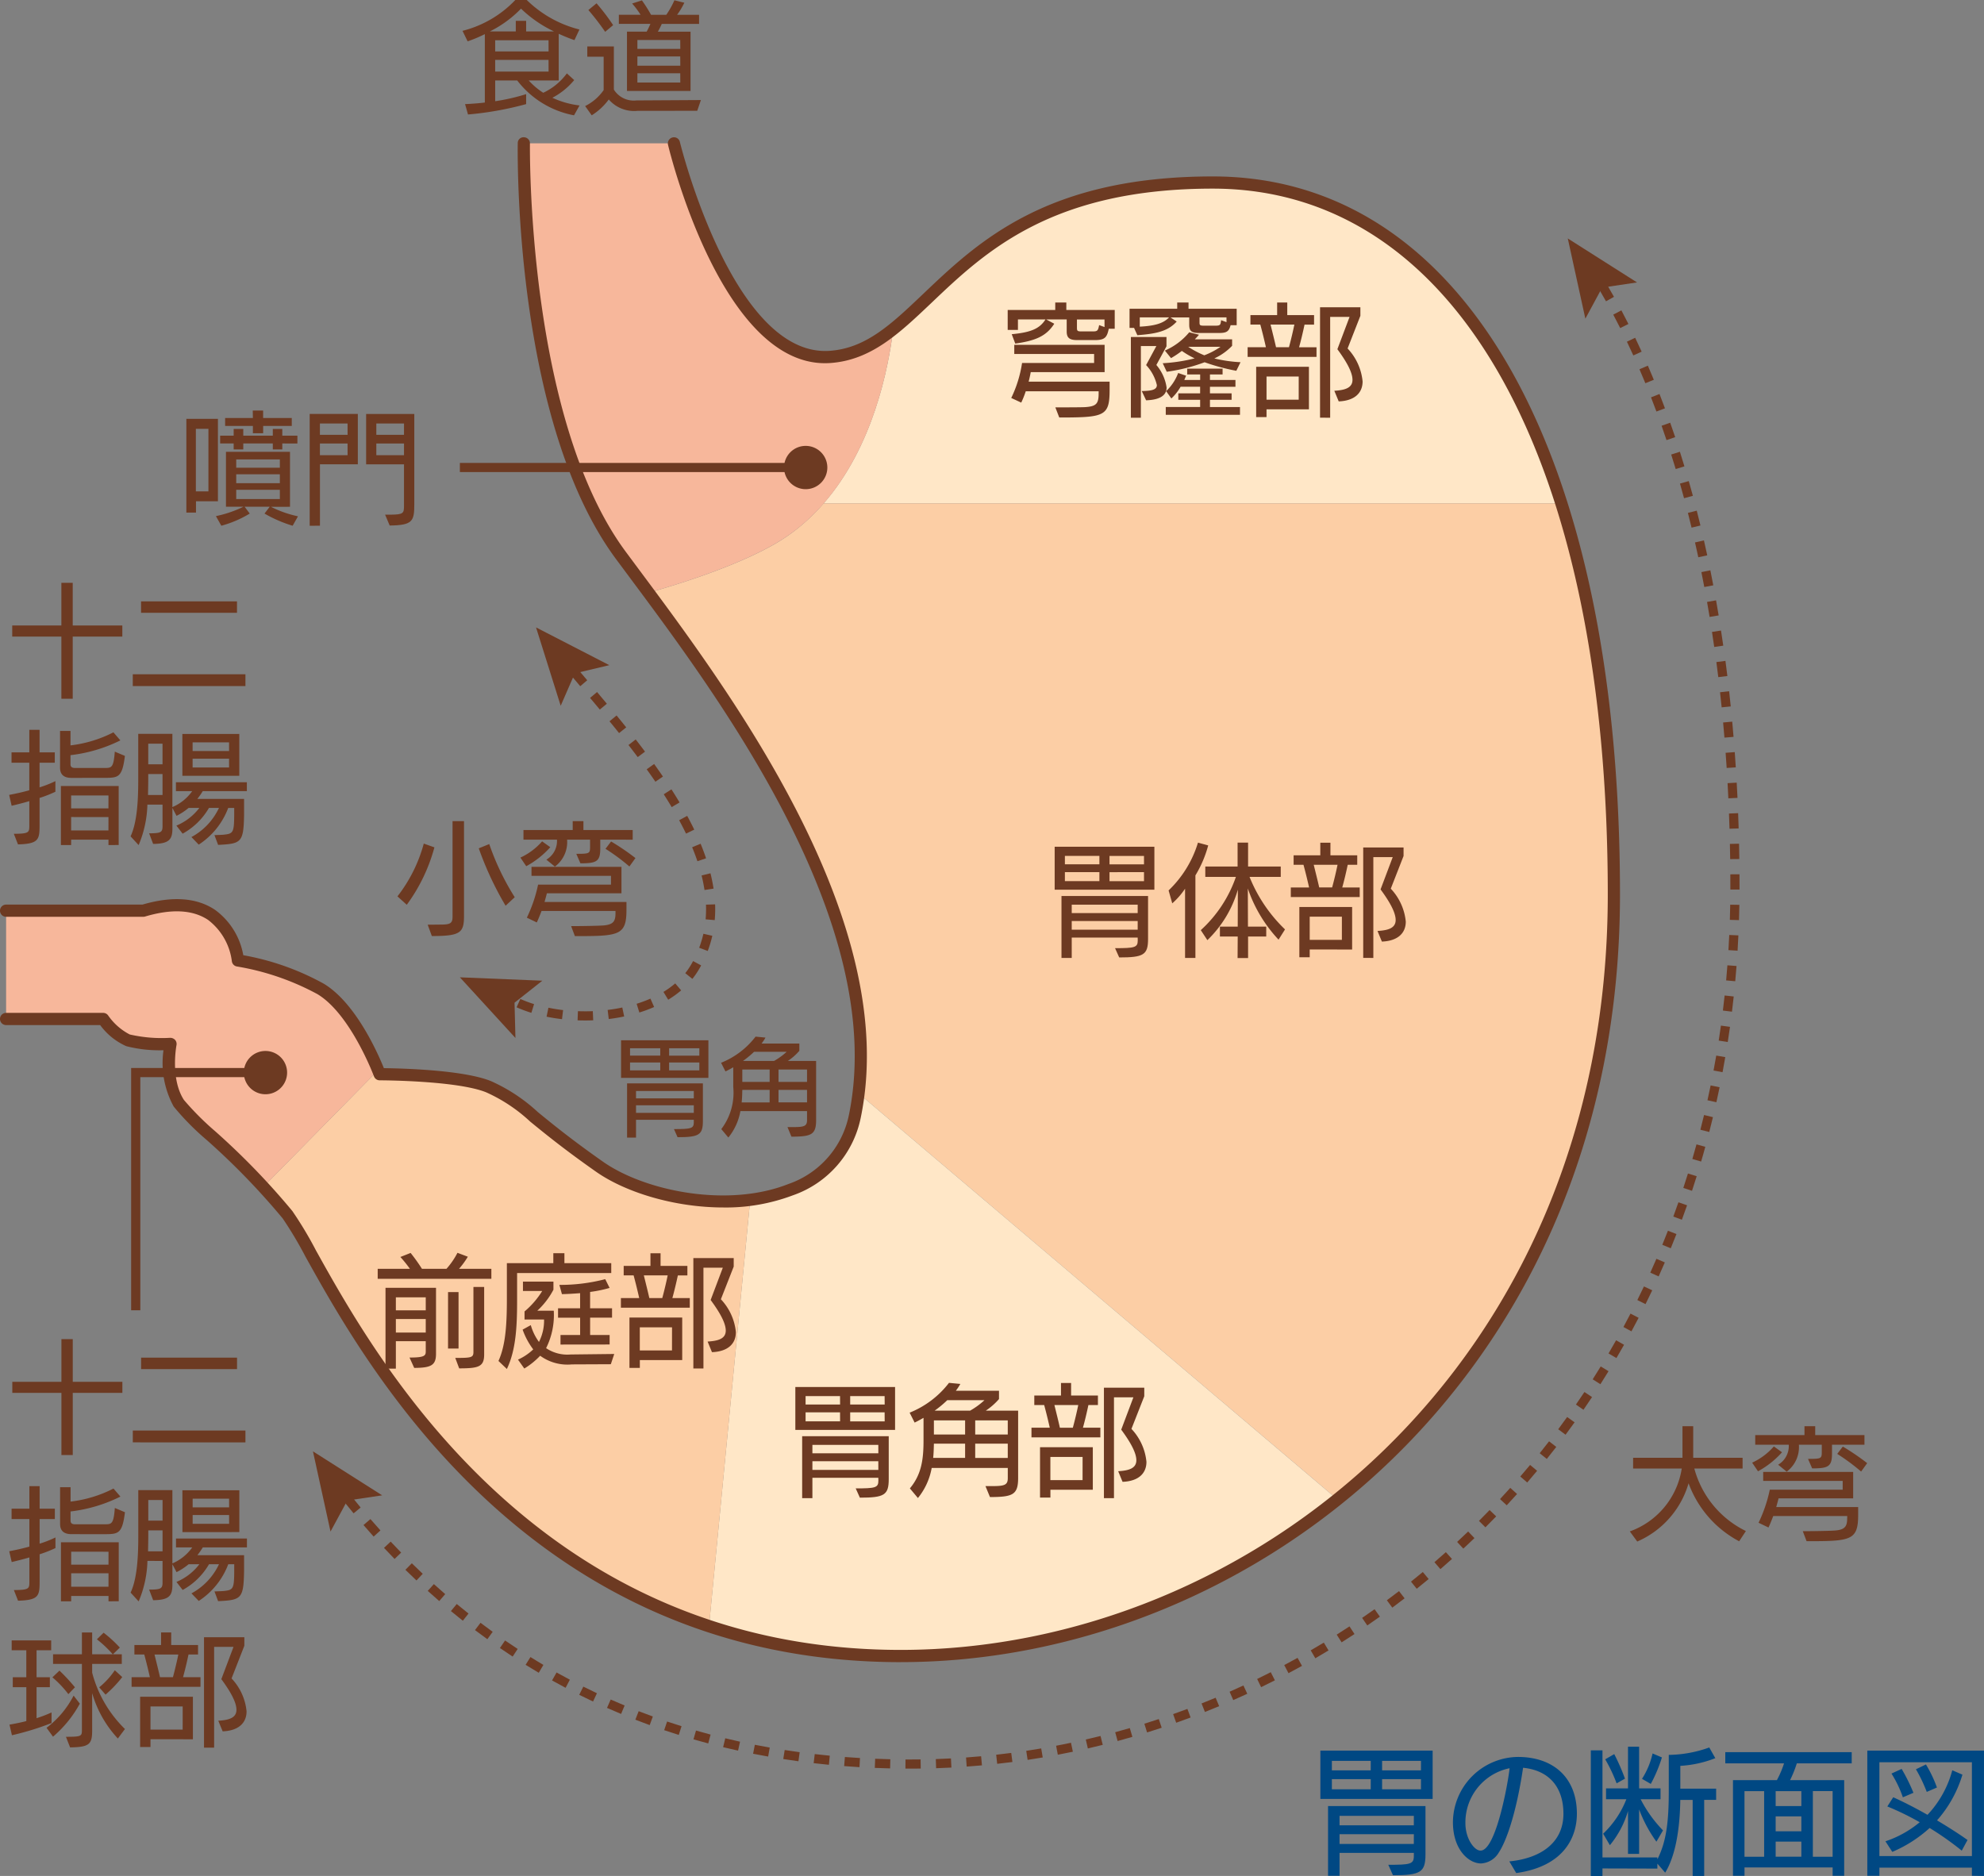
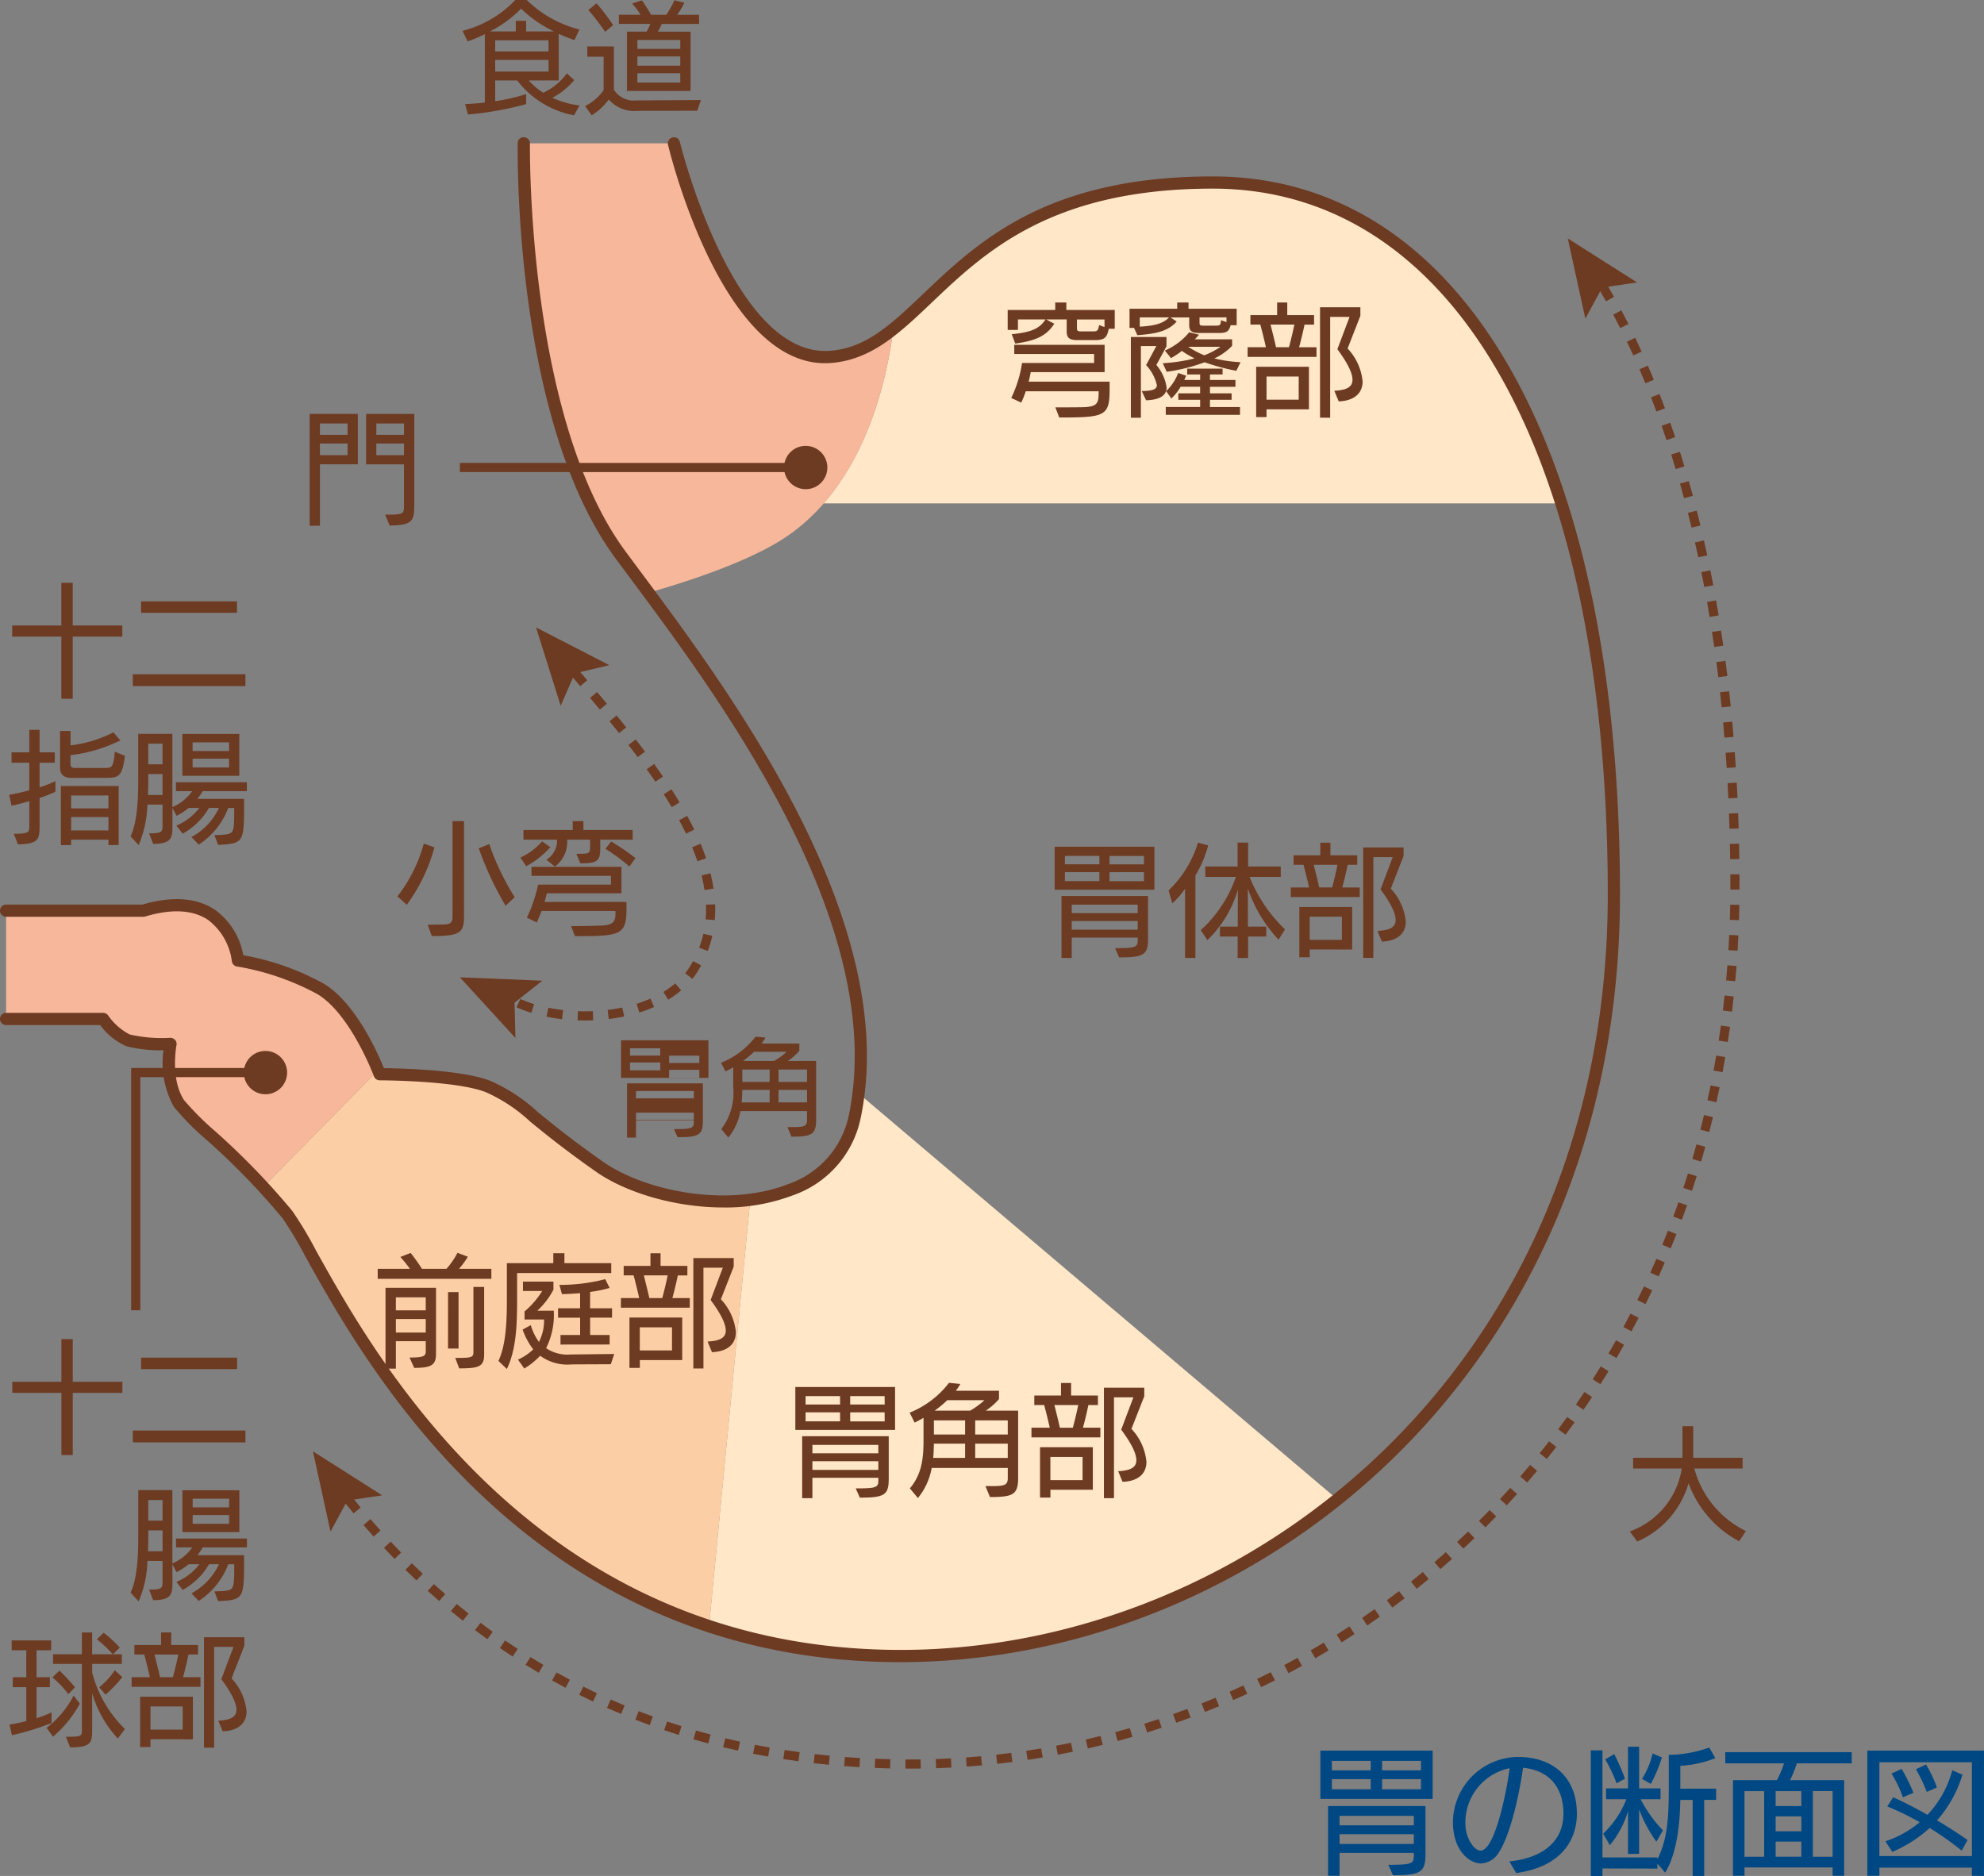
<svg xmlns="http://www.w3.org/2000/svg" width="220" height="208.025" viewBox="0 0 220 208.025">
  <rect x="0" y="0" width="220" height="208.025" fill="#808080" stroke="none" />
  <defs>
    <clipPath id="a">
      <rect width="220" height="208.025" fill="none" />
    </clipPath>
  </defs>
  <g clip-path="url(#a)">
    <path d="M86.6,114.822h12.45v5.358H86.6Zm10.366,11.34H88.727V128.7H87.451v-7.732H98.256v5.358c0,2-.563,2.313-3.606,2.313l-.517-1.156c2.435,0,2.83-.074,2.83-.959Zm-4.78-10.2H87.875v1.05h4.308Zm0,2.024H87.875v1.126h4.308Zm4.78,4.066H88.727v1.05h8.235Zm0,2.039H88.727v1.08h8.235Zm.791-8.129H93.446v1.05h4.308Zm0,2.024H93.446v1.126h4.308Z" transform="translate(59.812 79.307)" fill="#004883" />
    <path d="M101.547,126.819c3.349-.32,6-1.978,6-5.282,0-2.908-1.552-4.81-4.474-5.1-.73,4.917-1.826,8.083-2.68,9.377a2.444,2.444,0,0,1-1.978,1.233c-1.4,0-3.121-1.567-3.121-4.565a7.293,7.293,0,0,1,7.2-7.246c3.926,0,6.545,2.284,6.545,6.3,0,2.558-1.385,5.83-6.727,6.577Zm-3.18-1.2c1.691,0,3.043-7.5,3.211-9.131a6.129,6.129,0,0,0-4.9,6.1c0,1.721.991,3.03,1.66,3.03Z" transform="translate(65.817 79.593)" fill="#004883" />
    <path d="M115.63,128.9v-8.431H114.26c-.047,3.2-.517,6.164-1.675,8.066l-.867-1v.549l-6.088-.017v.837h-1.293V114.972h1.293v11.872h6.088v.213c.989-1.948,1.263-4.141,1.263-7.564v-4.019a13.654,13.654,0,0,0,4.491-.822l.67,1.187a12.576,12.576,0,0,1-3.88.852v2.526h3.971v1.249h-1.324V128.9Zm-4.019-3.8a15.1,15.1,0,0,1-1.917-3.578v4.932h-1.233V121.7a10.7,10.7,0,0,1-2.01,3.789l-.746-1.276a10.579,10.579,0,0,0,2.573-3.821h-2.254v-1.2h2.436v-4.627h1.233v4.627h2.374v1.2h-2.206a14.324,14.324,0,0,0,2.48,3.456Zm-4.414-6.469a17.5,17.5,0,0,0-1.263-2.665l1-.578a22.971,22.971,0,0,1,1.189,2.724Zm2.817-.5a8.815,8.815,0,0,0,1.172-2.815l1.035.441a16.063,16.063,0,0,1-1.233,2.938Z" transform="translate(72.064 79.127)" fill="#004883" />
    <path d="M125.059,128.634v-.928h-9.771v.928h-1.28V118.027h4.871a11,11,0,0,0,.791-1.858h-6.514v-1.248h14.019v1.248h-6.088a13.047,13.047,0,0,1-.747,1.858h6v10.607Zm-7.595-9.39h-2.178v7.277h2.178Zm4.125,0h-2.847V120.9h2.847Zm0,2.8h-2.847V123.7h2.847Zm0,2.8h-2.847v1.674h2.847Zm3.469-5.6h-2.191v7.277h2.191Z" transform="translate(78.156 79.375)" fill="#004883" />
    <path d="M134.069,128.7v-.9H123.812v.9h-1.341V114.822h12.937v13.9Zm0-12.587H123.812v10.4h10.257Zm-1.126,9.8a33.424,33.424,0,0,0-3.562-2.512,14.63,14.63,0,0,1-4.139,2.649l-.761-1.173a11.707,11.707,0,0,0,3.8-2.115,30.468,30.468,0,0,0-3.591-1.75l.654-1.019c1.217.548,2.541,1.233,3.8,1.948A11.49,11.49,0,0,0,131.893,117l1.126.487a13.516,13.516,0,0,1-2.817,5.069c1.249.746,2.421,1.491,3.38,2.176ZM126.414,120a12.578,12.578,0,0,0-1.263-2.634l1.126-.517a20.275,20.275,0,0,1,1.309,2.649Zm2.648-.6a16.627,16.627,0,0,0-1.2-2.511l1.111-.533a14.193,14.193,0,0,1,1.219,2.556Z" transform="translate(84.59 79.307)" fill="#004883" />
    <path d="M133.3,40.41c-7.843-18.76-20.67-28.439-36.132-28.439-22.17,0-28.586,10.77-35.43,16.246-.531,4.365-2.247,13.061-7.716,19.335h81.867c-.79-2.506-1.648-4.9-2.588-7.141" transform="translate(37.311 8.268)" fill="#ffe7c7" />
-     <path d="M148.386,55.081a119.945,119.945,0,0,0-4.57-22.065H61.949A21.7,21.7,0,0,1,59.2,35.687a20.333,20.333,0,0,1-2.553,1.767c-3.889,2.257-9.422,4.132-14.1,5.469A190.437,190.437,0,0,1,57.092,65.058a85.189,85.189,0,0,1,6.729,15.588,43.27,43.27,0,0,1,1.99,17.784l53.12,45.045A81.207,81.207,0,0,0,145.5,104a93.063,93.063,0,0,0,4.071-27.626,182.231,182.231,0,0,0-1.189-21.291" transform="translate(29.382 22.804)" fill="#fccea5" />
    <path d="M62.655,74.328c-1.192,5.7-6.024,8.469-11.585,9.179L46.5,130.793a67.442,67.442,0,0,0,21.26,3.314,77.472,77.472,0,0,0,48.428-17.355L63.073,71.707c-.107.879-.237,1.753-.418,2.621" transform="translate(32.12 49.528)" fill="#ffe7c7" />
    <path d="M54.539,80.888c-7.862-5.518-8.9-7.491-12.308-8.869s-12.065-1.381-12.065-1.381-.063-.169-.172-.44L17.278,83.118c.937,1,1.845,2.041,2.67,3.094,3.6,4.6,15.644,35.39,46.743,45.625l4.568-47.289c-5.921.754-12.665-.812-16.719-3.66" transform="translate(11.934 48.485)" fill="#fccea5" />
    <path d="M35.273,68.653A29.026,29.026,0,0,0,26.1,65.5s-.786-8.413-10.484-5.523H.4V71.982H11.164s1.444,1.975,2.752,2.365a16.149,16.149,0,0,0,4.717.4s-.786,3.946.916,6.577c.933,1.442,5.417,5.032,9.387,9.273l12.716-12.92c-.634-1.562-3.028-7-6.379-9.022" transform="translate(0.276 41.008)" fill="#f7b79b" />
    <path d="M64.849,52c7.679-6.2,9.86-16.978,10.469-22.006a12.388,12.388,0,0,1-7.021,3.1C56.9,33.877,51,9.4,51,9.4H34.358S33.832,39.823,45.1,55.07c.925,1.253,1.971,2.648,3.091,4.162,4.682-1.337,10.213-3.212,14.1-5.469A20.156,20.156,0,0,0,64.849,52" transform="translate(23.728 6.495)" fill="#f7b79b" />
    <path d="M80.215,127.683c-5.385,0-10.834-1.655-14.131-3.971-3.52-2.47-5.7-4.25-7.292-5.551a17.839,17.839,0,0,0-4.879-3.246c-3.258-1.317-11.727-1.332-11.811-1.332a.674.674,0,0,1-.634-.443c-.027-.069-2.588-6.9-6.267-9.113a28.577,28.577,0,0,0-8.922-3.067.674.674,0,0,1-.571-.6A6.841,6.841,0,0,0,23.08,95.8c-1.686-1.131-4.037-1.261-6.993-.379a.683.683,0,0,1-.193.029H.676a.677.677,0,0,1,0-1.354H15.8c3.322-.969,6.031-.773,8.051.588a7.925,7.925,0,0,1,3.126,5.025,28.873,28.873,0,0,1,8.925,3.16c3.55,2.135,6.01,7.738,6.665,9.365,1.872.022,8.78.186,11.857,1.429a19.073,19.073,0,0,1,5.228,3.452c1.576,1.288,3.733,3.052,7.214,5.493,4.646,3.261,13.825,5.138,20.557,2.473a10.245,10.245,0,0,0,6.693-7.576C98.522,96.366,79.86,71.3,69.834,57.835l-1.549-2.085C57.01,40.5,57.391,10.922,57.413,9.671a.638.638,0,0,1,.686-.664.676.676,0,0,1,.664.688c0,.3-.391,30.37,10.609,45.253l1.545,2.08c10.154,13.635,29.053,39.02,24.518,60.753a11.536,11.536,0,0,1-7.52,8.557,21.051,21.051,0,0,1-7.7,1.346" transform="translate(0 6.215)" fill="#6d3a22" />
    <path d="M99.885,178.1c-40.974,0-59.168-32.671-66.015-44.971a43.029,43.029,0,0,0-2.519-4.228,79.265,79.265,0,0,0-8.406-8.682,29.015,29.015,0,0,1-3.686-3.733,10.084,10.084,0,0,1-1.131-6.242,14.76,14.76,0,0,1-4.13-.453,7.207,7.207,0,0,1-2.891-2.337H.676a.677.677,0,0,1,0-1.354H11.439a.685.685,0,0,1,.546.277,6.621,6.621,0,0,0,2.4,2.118,15.838,15.838,0,0,0,4.48.372.752.752,0,0,1,.551.23.685.685,0,0,1,.156.577c-.008.037-.71,3.714.818,6.075a31.181,31.181,0,0,0,3.471,3.479,80.4,80.4,0,0,1,8.552,8.841,41.739,41.739,0,0,1,2.636,4.4c6.742,12.109,24.654,44.273,64.833,44.273,38.534,0,78.4-31.337,78.4-83.781,0-48.274-16.785-78.262-43.8-78.262-17.877,0-25.257,7.018-31.185,12.658C99.7,30.771,96.6,33.722,92.067,34.038c-.2.014-.4.02-.592.02-11.436,0-17.162-23.213-17.4-24.219a.675.675,0,0,1,.5-.815.668.668,0,0,1,.815.5c.057.24,5.9,23.879,16.589,23.164,4.046-.281,6.844-2.942,10.386-6.311,6.1-5.806,13.7-13.03,32.118-13.03,27.853,0,45.153,30.507,45.153,79.615,0,53.289-40.546,85.135-79.747,85.135" transform="translate(0 6.218)" fill="#6d3a22" />
    <path d="M41.535,82.867c-.292,0-.593,0-.889-.015l.037-1.014c.284.012.563.012.85.015.267,0,.534-.007.8-.017l.044,1.013c-.281.012-.563.019-.842.019m-2.616-.145c-.583-.068-1.156-.159-1.713-.274l.206-.994c.527.108,1.07.2,1.625.26ZM44.1,82.7,43.98,81.7c.548-.066,1.089-.154,1.623-.269l.21.994c-.563.118-1.136.213-1.711.282m-8.58-.686a14.814,14.814,0,0,1-1.64-.614l.416-.925a13.518,13.518,0,0,0,1.523.57Zm11.972-.037-.3-.967a14.193,14.193,0,0,0,1.53-.571l.409.928a14.864,14.864,0,0,1-1.638.61m3.2-1.417-.529-.866a10.373,10.373,0,0,0,1.307-.942l.658.773a11.489,11.489,0,0,1-1.435,1.035m2.681-2.311-.791-.634a7.614,7.614,0,0,0,.62-.9c.088-.147.169-.294.249-.44l.893.48c-.086.161-.176.321-.269.478a8.852,8.852,0,0,1-.7,1.011m1.7-3.089-.95-.357a11.873,11.873,0,0,0,.467-1.552l.989.225a12.766,12.766,0,0,1-.506,1.684m.774-3.422-1.009-.086c.03-.37.047-.739.047-1.111,0-.172,0-.343-.01-.517l1.014-.035q.01.274.01.553,0,.6-.052,1.2M54.719,68.4q-.119-.8-.323-1.61l.986-.243q.21.852.342,1.7Zm-.786-3.192q-.261-.771-.583-1.549l.938-.389q.332.809.605,1.615ZM52.67,62.147c-.238-.494-.494-.989-.761-1.483l.891-.485c.277.511.538,1.018.783,1.528Zm-1.588-2.937q-.426-.715-.881-1.424l.852-.548q.467.725.9,1.452Zm-1.807-2.818q-.472-.69-.965-1.376l.823-.59q.5.695.979,1.395Zm-1.961-2.729c-.335-.445-.676-.893-1.023-1.339l.8-.62q.522.675,1.033,1.353ZM45.246,51c-.35-.44-.705-.876-1.06-1.31l.786-.644q.535.657,1.067,1.32ZM43.112,48.39,42.03,47.1l.776-.654,1.085,1.3ZM40.94,45.8l-1.092-1.293.776-.653,1.09,1.288Z" transform="translate(23.401 30.293)" fill="#6d3a22" />
    <path d="M39.456,46.247,37.891,49.84l-2.734-8.688,8.125,4.186Z" transform="translate(24.283 28.423)" fill="#6d3a22" />
    <path d="M36.222,66.914l.1,3.912L30.163,64.1l9.14.375Z" transform="translate(20.833 44.276)" fill="#6d3a22" />
    <path d="M85.4,183.282l-.585,0,.008-1.013.575,0,1.1-.008.014,1.013Zm-2.282-.025q-.855-.02-1.7-.056l.042-1.013q.834.033,1.681.054Zm5.1-.019-.034-1.014q.839-.028,1.679-.073l.052,1.014c-.565.029-1.131.054-1.7.073m-8.494-.118q-.855-.051-1.7-.118l.081-1.009c.555.044,1.112.079,1.675.113Zm11.887-.064-.071-1.009q.837-.061,1.672-.137l.093,1.009q-.847.079-1.694.137m-15.277-.2c-.568-.054-1.133-.115-1.691-.179l.118-1.008c.551.064,1.107.122,1.669.178Zm18.66-.107-.112-1.008c.558-.063,1.112-.13,1.669-.2l.13,1.008c-.561.073-1.123.14-1.687.2m-22.038-.284c-.566-.076-1.126-.157-1.684-.247l.159-1q.824.127,1.66.242Zm25.411-.157-.152-1q.829-.124,1.659-.265l.171,1c-.56.095-1.119.183-1.677.269m-28.771-.369c-.561-.1-1.118-.2-1.67-.311l.194-.994c.546.1,1.1.21,1.652.308Zm32.12-.2-.189-1c.551-.1,1.1-.215,1.65-.33l.208.994c-.555.115-1.109.227-1.669.333m-35.456-.455c-.558-.123-1.109-.252-1.657-.382l.237-.987c.541.13,1.087.255,1.638.379Zm38.785-.245-.227-.987q.819-.188,1.635-.392l.245.984c-.549.139-1.1.271-1.653.4m-42.092-.558c-.551-.147-1.1-.3-1.638-.453l.281-.976c.533.154,1.074.3,1.618.448Zm45.393-.267-.267-.977c.541-.149,1.08-.3,1.62-.458l.286.974q-.819.238-1.638.462m-48.662-.678q-.817-.256-1.618-.526l.325-.96c.528.176,1.058.352,1.6.519Zm51.928-.274-.3-.967c.534-.169,1.069-.34,1.6-.517l.321.962c-.539.179-1.079.355-1.62.522m-55.152-.815c-.536-.194-1.069-.394-1.593-.6l.369-.943q.779.3,1.571.59Zm58.381-.259-.34-.959c.531-.186,1.057-.377,1.582-.577l.357.952q-.8.3-1.6.583m-61.553-.977q-.789-.327-1.562-.671l.409-.928q.763.337,1.544.663Zm64.74-.218-.374-.945q.784-.309,1.561-.634l.391.935q-.786.33-1.577.644m-67.851-1.16q-.776-.365-1.532-.742l.453-.91q.748.375,1.51.734Zm70.992-.157-.407-.928c.512-.223,1.025-.456,1.533-.693l.428.921c-.516.24-1.035.472-1.554.7m-74.037-1.363q-.756-.4-1.5-.815l.5-.884q.73.408,1.474.8Zm77.128-.066-.443-.913q.758-.368,1.51-.751l.458.9c-.506.259-1.013.509-1.525.759m3.035-1.549-.475-.9c.5-.262.989-.533,1.479-.8l.492.888c-.5.276-1,.546-1.5.813m-83.135-.047q-.738-.436-1.457-.883l.539-.862q.705.444,1.434.871Zm86.114-1.608-.511-.879q.728-.421,1.451-.859l.524.867q-.728.441-1.464.871m-89.007-.189c-.477-.313-.947-.627-1.412-.948l.571-.835q.69.472,1.4.935Zm91.921-1.577-.544-.855q.715-.451,1.418-.916l.556.849c-.473.313-.95.617-1.43.923m-94.728-.35q-.692-.5-1.369-1.011l.612-.808q.667.5,1.351,1Zm97.575-1.523-.573-.839q.695-.474,1.381-.965l.59.827q-.695.495-1.4.977m-100.29-.526q-.67-.533-1.322-1.07l.648-.783q.642.533,1.305,1.057Zm103.068-1.452-.605-.817q.68-.5,1.348-1.014l.619.8q-.677.522-1.361,1.03M33.121,164.7q-.647-.56-1.275-1.128l.68-.752c.414.374.832.744,1.258,1.111Zm108.39-1.364-.634-.791q.659-.527,1.31-1.065l.648.779c-.44.363-.879.722-1.324,1.077m-110.916-.92q-.621-.586-1.226-1.182l.713-.724c.4.394.8.781,1.209,1.167Zm113.542-1.258-.661-.769c.426-.367.849-.735,1.268-1.112l.676.756q-.637.571-1.283,1.126M28.17,160.032q-.6-.611-1.175-1.229l.742-.693q.571.611,1.16,1.216Zm118.511-1.146-.69-.744c.411-.38.817-.766,1.222-1.155l.7.73c-.409.4-.82.783-1.236,1.168M25.846,157.55q-.571-.637-1.124-1.28l.769-.661q.545.634,1.111,1.26Zm123.285-1.023-.717-.717q.593-.593,1.178-1.2l.73.7q-.591.614-1.192,1.212M23.624,154.973c-.358-.433-.712-.869-1.06-1.3l.793-.634q.517.644,1.048,1.288Zm127.867-.891-.742-.69q.573-.619,1.134-1.243l.754.678q-.568.634-1.146,1.255m2.271-2.529-.768-.664q.55-.634,1.087-1.282l.781.648c-.363.438-.73.869-1.1,1.3m2.176-2.615-.791-.634q.525-.657,1.04-1.32l.8.62c-.347.446-.7.893-1.052,1.334m2.08-2.687-.815-.605q.5-.672.991-1.358l.825.59q-.494.692-1,1.373M160,143.488l-.835-.578q.477-.687.942-1.391l.845.561c-.313.472-.631.943-.952,1.408m1.878-2.834-.855-.544q.451-.708.891-1.427l.866.529c-.3.485-.6.964-.9,1.442m1.774-2.9-.874-.512c.282-.484.563-.969.839-1.461l.883.5c-.279.494-.56.986-.847,1.474m1.669-2.962-.891-.484q.4-.738.784-1.486l.9.467q-.391.758-.795,1.5m1.561-3.018-.908-.451q.373-.751.732-1.512l.918.433q-.365.771-.742,1.53m1.454-3.072-.925-.419q.347-.763.678-1.535l.932.4c-.223.522-.453,1.04-.685,1.555m1.344-3.123-.938-.385q.32-.773.624-1.559l.945.367c-.206.529-.416,1.057-.631,1.577m1.233-3.167-.95-.35q.289-.789.568-1.582l.959.333q-.282.8-.577,1.6m1.124-3.206-.964-.318q.261-.8.514-1.6l.969.3q-.254.814-.519,1.618m1.011-3.246-.974-.284q.236-.806.46-1.62l.977.271c-.15.546-.3,1.092-.463,1.633m.9-3.277-.982-.25q.208-.812.406-1.633l.986.238q-.2.827-.409,1.645m.793-3.3-.991-.218q.18-.819.352-1.645l.994.2c-.115.555-.233,1.109-.355,1.659m.683-3.327-1-.184q.152-.827.3-1.657l1,.171q-.145.839-.3,1.67m.573-3.346-1-.156q.129-.829.245-1.664l1.006.139c-.079.563-.161,1.124-.249,1.681m.468-3.364-1.006-.123c.068-.556.132-1.112.191-1.672l1.009.11c-.061.563-.125,1.126-.194,1.686m.362-3.375-1.009-.093q.076-.837.14-1.675l1.013.076q-.066.85-.144,1.692m.259-3.388-1.013-.063c.034-.556.064-1.118.091-1.681l1.013.047c-.025.568-.057,1.133-.091,1.7m.157-3.393-1.013-.03q.025-.839.041-1.682l1.014.017q-.015.852-.042,1.7m.059-3.395h-1.014l-.005-1.687,1.014-.007Zm-1.036-3.375-.03-1.686,1.014-.024.03,1.7Zm-.074-3.371q-.025-.847-.058-1.684l1.014-.041c.02.561.041,1.126.058,1.694Zm-.129-3.371q-.041-.845-.086-1.682l1.013-.057q.048.842.088,1.692Zm-.186-3.366q-.056-.845-.117-1.682l1.013-.076q.061.842.115,1.692Zm-.247-3.364c-.047-.563-.095-1.123-.147-1.679l1.011-.093q.076.839.145,1.689Zm-.309-3.358q-.086-.844-.179-1.675l1.009-.113c.061.558.122,1.119.179,1.686Zm-.374-3.351c-.068-.56-.139-1.118-.211-1.67l1.006-.132c.073.556.145,1.118.213,1.681ZM174.5,58.9c-.081-.56-.162-1.116-.247-1.667l1-.156q.129.832.25,1.677Zm-.512-3.332c-.093-.56-.188-1.112-.284-1.662l1-.176q.147.829.287,1.672Zm-.59-3.317c-.1-.555-.211-1.106-.321-1.652l.994-.2q.167.829.325,1.665Zm-.664-3.3c-.118-.551-.238-1.1-.364-1.643l.989-.225c.127.548.247,1.1.367,1.657Zm-.747-3.283q-.2-.824-.406-1.635l.982-.25q.21.817.409,1.647Zm-.834-3.263c-.147-.544-.3-1.085-.451-1.623l.976-.277c.156.539.306,1.085.455,1.633Zm-.925-3.236c-.162-.541-.328-1.079-.5-1.608l.967-.308c.171.538.336,1.077.5,1.621Zm-1.019-3.207c-.179-.536-.362-1.065-.546-1.593l.955-.336c.188.529.372,1.067.553,1.6Zm-1.119-3.172c-.2-.529-.4-1.053-.6-1.572l.943-.37c.206.526.407,1.053.605,1.589Zm-1.226-3.136q-.322-.784-.654-1.549l.932-.4q.335.773.661,1.566Zm-1.334-3.082q-.353-.771-.712-1.523l.915-.438q.365.761.719,1.542Zm-1.454-3.033q-.38-.758-.771-1.493l.9-.475q.4.746.781,1.511ZM162.5,20.568q-.413-.741-.835-1.457l.874-.516q.429.728.845,1.478Z" transform="translate(15.585 12.843)" fill="#6d3a22" />
    <path d="M106.636,21.091l-1.861,3.444-1.949-8.895,7.679,4.876Z" transform="translate(71.021 10.802)" fill="#6d3a22" />
    <path d="M24.336,100.646l-1.863,3.442-1.948-8.895,7.677,4.878Z" transform="translate(14.177 65.749)" fill="#6d3a22" />
    <rect width="38.34" height="1.014" transform="translate(50.995 51.335)" fill="#6d3a22" />
    <path d="M51.423,31.645a2.4,2.4,0,1,0,2.4-2.4,2.394,2.394,0,0,0-2.4,2.4" transform="translate(35.518 20.2)" fill="#6d3a22" />
    <path d="M15.991,71.326a2.4,2.4,0,1,0,2.4-2.394,2.4,2.4,0,0,0-2.4,2.394" transform="translate(11.045 47.611)" fill="#6d3a22" />
    <path d="M9.618,96.915H8.6V70.048H23.488v1.014H9.618Z" transform="translate(5.942 48.382)" fill="#6d3a22" />
    <path d="M119.02,106.305a11.9,11.9,0,0,1-5.61-6.435,10.107,10.107,0,0,1-5.691,6.462l-.825-1.121a8.839,8.839,0,0,0,5.759-6.976h-5.393v-1.19h5.474v-3.5h1.19v3.5H119.4v1.19h-5.353a10.845,10.845,0,0,0,5.718,6.934Z" transform="translate(73.831 64.61)" fill="#6d3a22" />
-     <path d="M114.918,97.586a7.146,7.146,0,0,0,2.406-1.8l.906.648a9.862,9.862,0,0,1-2.663,2.108Zm8.854-1.987v1c0,1.42-.419,1.623-2.2,1.623l-.46-1.055c1.461,0,1.527-.027,1.527-.769v-.8H120.1a3.391,3.391,0,0,1-1.353,2.987l-.947-.771a2.4,2.4,0,0,0,1.177-2.216h-3.718V94.531h5.461v-.987h1.19v.987h5.461V95.6Zm1.691,7.907h-8.207c-.176.46-.352.906-.526,1.271l-1.1-.527a16.043,16.043,0,0,0,1.244-3.664h8.083v-.974h-8.814v-1h9.975v2.935h-8.273c-.068.3-.162.622-.255.959h9.084v.866c0,2.717-.732,2.92-5.1,2.92h-.622l-.419-1.107c.839,0,3.366-.027,3.772-.095.96-.123,1.15-.514,1.15-1.353ZM127,98.574a22.327,22.327,0,0,0-2.649-1.96l.622-.813a26.488,26.488,0,0,1,2.7,1.839Z" transform="translate(79.373 64.61)" fill="#6d3a22" />
-     <path d="M13.29,36.987v1.256H12.223V27.849h3.5v9.138Zm1.38-8.031H13.276v6.935h1.393ZM24.009,39.7a14.607,14.607,0,0,1-3.121-1.351l.58-.757H18.683l.568.757A12.181,12.181,0,0,1,16.1,39.7l-.6-1.067a13.012,13.012,0,0,0,3.057-1.041H16.615V31.5h7.1v6.1H21.6a12.42,12.42,0,0,0,3,1.055Zm-1.148-9.123v.661H21.808v-.661H18.534v.661H17.468v-.661h-1.5v-.866h1.5V28.97h1.067v.744h3.273V28.97h1.053v.744h1.675v.866Zm-2.122-1.946v.81H19.6v-.81H16.521v-.879H19.6l-.014-.825h1.15v.825h3.177v.879Zm1.851,3.716H17.752v.92H22.59Zm0,1.648H17.752v.987H22.59Zm0,1.718H17.752v1.026H22.59Z" transform="translate(8.442 18.6)" fill="#6d3a22" />
    <path d="M20.311,39.548v-12.4H25.65v5.584h-4.2v6.812Zm4.2-11.341H21.445v1.256h3.069Zm0,2.218H21.445v1.3h3.069Zm4.164,7.894h.607c1.434-.014,1.488-.162,1.488-1V32.736h-4.2V27.152h5.341V37.169c0,1.867-.178,2.325-2.73,2.353Zm2.095-10.112H27.7v1.256h3.069Zm0,2.218H27.7v1.3h3.069Z" transform="translate(14.029 18.754)" fill="#6d3a22" />
    <path d="M6.254,100.688V93.795H.807V92.564H6.254V87.832H7.512v4.732h5.5v1.231h-5.5v6.893Z" transform="translate(0.557 60.665)" fill="#6d3a22" />
    <path d="M8.71,97.131H21.2v1.31H8.71Zm.92-8.083H20.268v1.27H9.63Z" transform="translate(6.016 61.505)" fill="#6d3a22" />
-     <path d="M1.12,109c1.718-.014,1.718-.149,1.718-.972V105.38c-.663.2-1.339.365-1.96.514l-.272-1.2c.636-.12,1.42-.284,2.232-.514v-3.053H.865v-1.15H2.838v-2.5H3.974v2.5H5.663v1.15H3.974v2.73a12.518,12.518,0,0,0,1.757-.69v1.175a13.862,13.862,0,0,1-1.757.69v3.055c0,1.582-.123,2.027-2.392,2.095Zm6.394-6.2c-.823,0-1.27-.352-1.27-1.136V97.595H7.406v1.594a13.952,13.952,0,0,0,4.759-1.446l.769.891a16.772,16.772,0,0,1-5.529,1.65V101.3c0,.3.189.407.487.407h3.3c.771,0,.987-.029,1.123-1.812l1.121.473c-.284,2.311-.715,2.419-2.054,2.433Zm4.1,7.448v-.593H7.474v.593H6.339V103.7h6.408v6.541Zm0-5.5H7.474v1.434h4.137Zm0,2.392H7.474v1.488h4.137Z" transform="translate(0.419 67.324)" fill="#6d3a22" />
    <path d="M17.867,108.971c.543-.027.908-.027,1.19-.068.893-.108.987-.325,1-2.137v-.81h-.663a8.384,8.384,0,0,1-3.271,4.069l-.81-.839a7.082,7.082,0,0,0,3.053-3.231H17.26a7.576,7.576,0,0,1-2.922,2.852l-.688-.893a6.173,6.173,0,0,0,2.541-1.96H15a7.139,7.139,0,0,1-1.339.877l-.46-.877v2.259c0,1.189-.3,1.714-2.135,1.73l-.446-1.177h.325c1.013-.027,1.163-.162,1.163-.8v-2.379H10.433a12.262,12.262,0,0,1-.974,4.487l-.893-.972c.812-1.731.852-4.543.852-6.448V97.736H13.2v8.125a5.174,5.174,0,0,0,2.2-1.772H13.6V103.1h7.867v.986H16.57a7.8,7.8,0,0,1-.6.866h5.179v1.772c-.054,3.067-.311,3.2-2.879,3.324ZM12.11,102.2H10.527v.568c0,.5-.014,1.107-.027,1.757h1.61Zm0-3.366H10.527v2.286H12.11Zm2.2-1.082h6.313v4.638H14.313Zm5.177.933H15.447v.96H19.49Zm0,1.812H15.447v.972H19.49Z" transform="translate(5.916 67.506)" fill="#6d3a22" />
    <path d="M5.287,117.116a30.664,30.664,0,0,1-4.394,1.353l-.271-1.177c.541-.093,1.177-.216,1.867-.392v-3.758H.987v-1.107h1.5v-2.989H.865v-1.094H5.246v1.094H3.623v2.989H5.1v1.107H3.623v3.434a13.632,13.632,0,0,0,1.664-.636Zm-.555.527a10.434,10.434,0,0,0,3-3.569l.69.893a12.984,12.984,0,0,1-2.974,3.662Zm2.419-3.731a11.729,11.729,0,0,0-1.77-1.865l.784-.744a20.592,20.592,0,0,1,1.716,1.851Zm5.488,4.92A12.411,12.411,0,0,1,9.789,113.8v4.124c0,1.528-.284,1.867-2.448,1.892l-.46-1.175c1.718,0,1.772-.068,1.772-.757V110.56h-3.2v-1.067h3.2v-2.421H9.789v2.421h2.284a13.017,13.017,0,0,0-1.758-1.662l.744-.732a14.387,14.387,0,0,1,1.8,1.65l-.769.744h.986v1.067H9.789v.974a13.557,13.557,0,0,0,3.635,6.245Zm-2.068-5.677a8.78,8.78,0,0,0,1.73-1.892l.825.757a13.834,13.834,0,0,1-1.851,1.946Z" transform="translate(0.43 73.954)" fill="#6d3a22" />
    <path d="M8.631,113.1v-1.069h2.027c-.162-.73-.406-1.731-.622-2.514H8.942v-1.055H11.9v-1.393h1.123v1.393H16v1.055H14.942c-.161.771-.4,1.784-.607,2.514H16.27V113.1Zm2.095,5.811v.866H9.578V114.2h5.851v4.717Zm3.569-3.635H10.727v2.568h3.567Zm-1.082-3.244c.216-.784.446-1.757.6-2.514H11.172c.2.81.446,1.784.609,2.514Zm3.447,7.813V107.6h4.474v.947l-1.418,3.623a6.177,6.177,0,0,1,1.664,3.649c0,1.3-.906,2.151-2.649,2.218l-.487-1.177c1.148-.068,2.014-.3,2.014-1.216,0-.717-.487-1.785-1.675-3.393l1.351-3.583H17.783v11.179Z" transform="translate(5.961 73.954)" fill="#6d3a22" />
    <path d="M42.7,12.787a10.347,10.347,0,0,1-6.3-3.865H33.959v2.3a21.9,21.9,0,0,0,3.432-.784v1.107a36.028,36.028,0,0,1-6.448,1.15l-.325-1.15c.649-.027,1.407-.081,2.191-.174V3.785a15.408,15.408,0,0,1-1.907.8l-.568-1.165A12.171,12.171,0,0,0,36.189,0h1.27A12.786,12.786,0,0,0,43.3,3.271l-.553,1.177c-.6-.2-1.177-.446-1.745-.7V8.922H37.675a8.018,8.018,0,0,0,1.61,1.366,6.848,6.848,0,0,0,2.622-2.151l.812.744a7.9,7.9,0,0,1-2.419,1.96,9.843,9.843,0,0,0,3.013.852Zm-2.216-9.3A13.674,13.674,0,0,1,36.823.959a12.6,12.6,0,0,1-3.461,2.528h2.881V2.311h1.148V3.486Zm-.609.976H33.957V5.7h5.921Zm0,2.176H33.957v1.3h5.921Z" transform="translate(20.952)" fill="#6d3a22" />
    <path d="M44.2,12.279a3.714,3.714,0,0,1-3.2-1.26,6.817,6.817,0,0,1-1.892,1.757l-.73-1.026a5.435,5.435,0,0,0,2.054-1.77v-3.7H38.618V5.139h2.947V9.925a2.6,2.6,0,0,0,2.514,1.2h.095l7.043-.042-.407,1.192Zm-3.6-8.761A27.391,27.391,0,0,0,38.738,1.1l.906-.742a23.192,23.192,0,0,1,1.839,2.419Zm2.419,6.557V3.5H45.2c.162-.284.3-.593.419-.866h-3.5V1.626h2.408A9.943,9.943,0,0,0,43.592.379L44.675.03a16.387,16.387,0,0,1,1.013,1.6h1.691a9.889,9.889,0,0,0,.9-1.61l1.1.271a8.483,8.483,0,0,1-.8,1.339h2.435V2.638H46.878c-.122.284-.284.6-.433.866h3.623v6.57Zm5.907-5.65H44.174v.986h4.758Zm0,1.824H44.174V7.274h4.758Zm0,1.867H44.174V9.141h4.758Z" transform="translate(26.505 0.011)" fill="#6d3a22" />
-     <path d="M40.733,68.229h9.686V72.4H40.733ZM48.8,77.051H42.392v1.978H41.4V73.015h8.408v4.166c0,1.552-.44,1.8-2.808,1.8l-.4-.9c1.894,0,2.2-.061,2.2-.747ZM45.08,69.118H41.729v.817H45.08Zm0,1.576H41.729v.877H45.08ZM48.8,73.856H42.392v.817H48.8Zm0,1.586H42.392v.84H48.8Zm.615-6.323H46.062v.817h3.351Zm0,1.576H46.062v.877h3.351Z" transform="translate(28.134 47.125)" fill="#6d3a22" />
+     <path d="M40.733,68.229h9.686V72.4H40.733ZM48.8,77.051H42.392v1.978H41.4V73.015h8.408v4.166c0,1.552-.44,1.8-2.808,1.8l-.4-.9c1.894,0,2.2-.061,2.2-.747ZM45.08,69.118H41.729v.817H45.08Zm0,1.576H41.729v.877H45.08ZM48.8,73.856H42.392v.817H48.8m0,1.586H42.392v.84H48.8Zm.615-6.323H46.062v.817h3.351Zm0,1.576H46.062v.877h3.351Z" transform="translate(28.134 47.125)" fill="#6d3a22" />
    <path d="M54.658,78.022h.7c1.162,0,1.469-.12,1.469-.769v-1h-7.39A6.422,6.422,0,0,1,48.1,79.182l-.781-.935a6.672,6.672,0,0,0,1.326-4.666V71.391c-.284.166-.568.318-.864.46l-.487-.959a9.044,9.044,0,0,0,3.826-2.9l1.1.108a5.961,5.961,0,0,1-.438.661h4.191v.806a6.416,6.416,0,0,1-1.278,1.124h3.138v6.548c0,1.647-.544,1.836-2.736,1.848ZM52.68,73.9h-3.03c-.014.5-.025.96-.073,1.386h3.1Zm0-2.262H49.649v1.373H52.68Zm-1.728-1.965a10.912,10.912,0,0,1-1.231,1.018h3.446a7.5,7.5,0,0,0,1.4-1.018Zm5.873,1.965H53.664v1.373h3.162Zm0,2.262H53.664v1.385h3.162Z" transform="translate(32.664 46.961)" fill="#6d3a22" />
    <path d="M26.068,62.2a16.588,16.588,0,0,0,2.92-5.853l1.177.418A19.15,19.15,0,0,1,27.1,63.133Zm6.108-8.342h1.271V64.4c0,1.853-.431,2.2-3.567,2.2l-.46-1.258c.284,0,1.473-.014,1.473-.014,1.014,0,1.283-.135,1.283-.864Zm5.882,9.382a36.071,36.071,0,0,1-2.974-6.367l1.163-.473a28.083,28.083,0,0,0,2.825,5.894Z" transform="translate(18.005 37.199)" fill="#6d3a22" />
    <path d="M34.132,57.9a7.163,7.163,0,0,0,2.406-1.8l.906.648a9.9,9.9,0,0,1-2.665,2.108Zm8.854-1.987v1c0,1.42-.419,1.623-2.2,1.623l-.458-1.055c1.459,0,1.527-.027,1.527-.769v-.8H39.309A3.391,3.391,0,0,1,37.956,58.9l-.945-.771a2.406,2.406,0,0,0,1.175-2.216H34.47V54.845h5.461v-.987H41.12v.987h5.463v1.069Zm1.689,7.907h-8.2c-.176.46-.352.906-.528,1.271l-1.1-.527A16.043,16.043,0,0,0,36.092,60.9h8.083v-.974H35.361v-1h9.977v2.935H37.065c-.068.3-.162.622-.257.959h9.084v.866c0,2.717-.73,2.92-5.1,2.92h-.62L39.755,65.5c.839,0,3.366-.027,3.772-.095.96-.123,1.148-.514,1.148-1.353Zm1.542-4.933a22.465,22.465,0,0,0-2.649-1.96l.62-.813a26.3,26.3,0,0,1,2.7,1.839Z" transform="translate(23.575 37.199)" fill="#6d3a22" />
    <path d="M77.3,22.748c-.2.948-.419,1.26-1.542,1.26H73.811c-.839,0-1.177-.23-1.177-.947V21.721H70.363l.893.473c-.866,1.351-2.029,1.88-4.326,2.2l-.392-1.04c2.176-.2,3.109-.636,3.745-1.637H67.227v1.162H66.091V20.668h5.273v-.825h1.229v.825H77.96v2.08Zm-1.123,6.937H68.093a10.23,10.23,0,0,1-.5,1.256l-1.109-.514a13.448,13.448,0,0,0,1.2-3.88h7.989v-1H66.821V24.533H76.839v3.028H68.647c-.056.311-.135.676-.232,1.055h8.978v.891c0,2.854-.514,3.07-5.084,3.084h-.5l-.433-1.123c.636,0,2.935,0,3.3-.027,1.256-.081,1.5-.391,1.5-1.527Zm.649-7.963H73.77v.891c0,.394.054.433.541.433H75.5c.541,0,.609-.066.73-.7l.6.216Z" transform="translate(45.649 13.705)" fill="#6d3a22" />
    <path d="M85.288,22.358c-.188.729-.472.864-1.337.864H81.8c-.839,0-1.1-.215-1.1-.906v-.823H78.625l.688.458c-1.026,1.15-2.473,1.366-4.365,1.515l-.365-.812h-.5v-2.12h5.285v-.691h1.256v.691h5.339v1.824ZM74.231,32.617V23.668h3.948V24.7l-1.123,2.068a4.929,4.929,0,0,1,1.136,2.5c0,.512-.243,1.351-2.272,1.418l-.485-1.028c1.189-.014,1.677-.174,1.677-.663a4.811,4.811,0,0,0-1.192-2.216l1.136-2.108H75.34v7.948Zm.987-11.125v1.026c1.5-.079,2.582-.309,3.244-1.026Zm10.705,5.921a22.85,22.85,0,0,1-3.515-.947,19.719,19.719,0,0,1-4.2,1.055l-.446-.947a18.507,18.507,0,0,0,3.542-.539,9.4,9.4,0,0,1-1.42-.827,10.743,10.743,0,0,1-1.2.8L78,25.169a7.205,7.205,0,0,0,2.7-2.027l1.082.271c-.135.174-.3.336-.46.512h4.135v.717a6.491,6.491,0,0,1-1.973,1.4,15.719,15.719,0,0,0,2.906.419ZM78.1,32.294v-.866h3.811v-.8H79.491v-.717h2.418v-.729H79.746a5.615,5.615,0,0,1-1.026,1.3l-.582-.812a5.3,5.3,0,0,0,1.337-2.014l.881.3-.2.473h1.757v-.609H80.477v-.649H84.4v.649H83v.609h2.827v.757H83v.729H85.4v.717H83v.8H86.33v.866Zm2.487-7.544a10.147,10.147,0,0,0,1.785.945,8.352,8.352,0,0,0,1.8-.945Zm4.245-3.258H81.843v.539c0,.326.027.38.528.38h1.216c.568,0,.582-.081.649-.609l.6.216Z" transform="translate(51.169 13.705)" fill="#6d3a22" />
    <path d="M81.828,25.873V24.8h2.027c-.162-.73-.406-1.731-.622-2.514H82.139V21.235H85.1V19.842h1.123v1.393h2.972V22.29H88.139c-.161.771-.4,1.784-.607,2.514h1.934v1.069Zm2.095,5.811v.866H82.775V26.967h5.851v4.717Zm3.569-3.635H83.924v2.57h3.567ZM86.41,24.8c.216-.784.446-1.758.6-2.514H84.369c.2.81.446,1.784.609,2.514Zm3.447,7.813V20.369h4.474v.945l-1.418,3.625a6.182,6.182,0,0,1,1.664,3.649c0,1.3-.906,2.151-2.649,2.218l-.487-1.177c1.148-.068,2.014-.3,2.014-1.216,0-.717-.487-1.785-1.675-3.393l1.351-3.583H90.98V32.617Z" transform="translate(56.518 13.705)" fill="#6d3a22" />
    <path d="M69.172,55.538H80.229V60.3H69.172Zm9.206,10.071H71.064v2.257H69.928V61h9.6v4.758c0,1.772-.5,2.054-3.2,2.054l-.46-1.028c2.164,0,2.516-.068,2.516-.85Zm-4.245-9.057H70.306v.933h3.826Zm0,1.8H70.306v1h3.826Zm4.245,3.61H71.064v.933h7.314Zm0,1.811H71.064v.96h7.314Zm.7-7.218H75.253v.933h3.826Zm0,1.8H75.253v1h3.826Z" transform="translate(47.777 38.36)" fill="#6d3a22" />
    <path d="M78.47,68.054V60.376A8.311,8.311,0,0,1,77.05,62l-.406-1.432a12.23,12.23,0,0,0,3.258-5.3l1.134.309A12.721,12.721,0,0,1,79.618,58.9v9.152Zm10.367-2.027a15.581,15.581,0,0,1-3.407-5.677l.014,4.232h2.027v1.094H85.458v2.392H84.294l.015-2.392H82.335V64.581H84.31l.014-4.1a12.648,12.648,0,0,1-3.38,5.6l-.73-1.109a14.279,14.279,0,0,0,3.894-5.906H80.714v-1.15h3.581V55.267h1.163v2.649h3.623v1.15H85.62a16.654,16.654,0,0,0,3.934,5.824Z" transform="translate(52.938 38.173)" fill="#6d3a22" />
    <path d="M84.66,61.3V60.236h2.027c-.162-.73-.406-1.731-.622-2.514H84.971V56.667h2.96V55.274h1.123v1.393h2.972v1.055H90.971c-.161.771-.4,1.784-.607,2.514H92.3V61.3Zm2.095,5.811v.866H85.607V62.4h5.852v4.717Zm3.569-3.635H86.756v2.57h3.567Zm-1.082-3.244c.216-.784.446-1.758.6-2.514H87.2c.2.81.446,1.784.609,2.514Zm3.447,7.813V55.8h4.474v.945l-1.418,3.625a6.182,6.182,0,0,1,1.664,3.649c0,1.3-.906,2.151-2.649,2.218l-.487-1.177c1.148-.068,2.014-.3,2.014-1.216,0-.717-.487-1.785-1.675-3.393l1.351-3.583H93.812V68.049Z" transform="translate(58.474 38.177)" fill="#6d3a22" />
    <path d="M52.164,90.971H63.223v4.758H52.164Zm9.2,10.071H54.056V103.3H52.92V96.432h9.6v4.759c0,1.77-.5,2.054-3.2,2.054l-.462-1.028c2.162,0,2.514-.068,2.514-.852Zm-4.244-9.059H53.3v.933h3.826Zm0,1.8H53.3v1h3.826Zm4.244,3.61H54.056v.933h7.312Zm0,1.811H54.056v.96h7.312Zm.7-7.219H58.245v.933h3.826Zm0,1.8H58.245v1h3.826Z" transform="translate(36.029 62.833)" fill="#6d3a22" />
    <path d="M68.068,102.15h.8c1.325,0,1.675-.135,1.675-.879v-1.136H62.106a7.332,7.332,0,0,1-1.527,3.339l-.893-1.069C61,100.838,61.2,99.122,61.2,97.08v-2.5c-.325.188-.648.365-.986.527l-.555-1.1A10.347,10.347,0,0,0,64.025,90.7l1.258.122a6.658,6.658,0,0,1-.5.757h4.786v.92a7.33,7.33,0,0,1-1.461,1.283h3.583v7.475c0,1.88-.622,2.1-3.123,2.11Zm-2.257-4.707H62.35c-.014.568-.027,1.1-.081,1.582h3.542Zm0-2.58H62.35V96.43h3.461ZM63.836,92.62a11.966,11.966,0,0,1-1.4,1.162h3.934A8.55,8.55,0,0,0,67.96,92.62Zm6.705,2.244h-3.61V96.43h3.61Zm0,2.58h-3.61v1.582h3.61Z" transform="translate(41.207 62.645)" fill="#6d3a22" />
    <path d="M67.651,96.738V95.669H69.68c-.162-.73-.406-1.731-.622-2.514H67.964V92.1h2.96V90.707h1.121V92.1h2.974v1.055H73.964c-.161.771-.4,1.784-.607,2.514H75.29v1.069Zm2.1,5.811v.866H68.6V97.832h5.853v4.717Zm3.569-3.635H69.747v2.568h3.569Zm-1.082-3.244c.216-.784.446-1.757.6-2.514H70.194c.2.81.446,1.784.607,2.514Zm3.447,7.813V91.234h4.474v.947L78.737,95.8A6.184,6.184,0,0,1,80.4,99.453c0,1.3-.9,2.151-2.649,2.218l-.485-1.177c1.148-.068,2.014-.3,2.014-1.216,0-.717-.487-1.785-1.677-3.393L78.953,92.3H76.8v11.179Z" transform="translate(46.726 62.651)" fill="#6d3a22" />
    <path d="M24.772,85.052V83.943h3.569a13.68,13.68,0,0,0-1.055-1.31l1.136-.448a19.611,19.611,0,0,1,1.256,1.758H32.4a8.513,8.513,0,0,0,1.217-1.772l1.15.433a9.291,9.291,0,0,1-.974,1.339h3.583v1.109ZM28.3,93.784c1.582,0,1.8-.176,1.8-.649V91.972H26.786v3.042H25.638V86.049h5.6v7.316c0,1.256-.514,1.567-2.419,1.567Zm1.8-6.678H26.786V88.55H30.1Zm0,2.406H26.786v1.5H30.1Zm2.473-2.986h1.163v6.259H32.571Zm.8,7.3c1.745,0,2.014-.025,2.014-.648V85.956h1.19v7.49c0,1.366-.622,1.539-2.771,1.539Z" transform="translate(17.11 56.755)" fill="#6d3a22" />
    <path d="M34.76,84.4v3c0,2.825-.107,5.488-1.134,7.637l-.933-.891c.825-1.8.933-4.218.933-6.962V83.3h5.15V82.2h1.231V83.3H45.2V84.4Zm6.22,10.127h-.149a5.129,5.129,0,0,1-3.515-.96,8.321,8.321,0,0,1-1.758,1.418l-.7-.986a6.047,6.047,0,0,0,1.691-1.136,8.054,8.054,0,0,1-1.177-2.191l.906-.5a5.845,5.845,0,0,0,.906,1.865,5.215,5.215,0,0,0,.566-2.487H35.585v-.893a9.489,9.489,0,0,0,1.961-2.271H35.409v-1.04h3.38v.9A8.649,8.649,0,0,1,37,88.575h1.826a8.191,8.191,0,0,1-.85,4.151,4.211,4.211,0,0,0,2.744.7h.149l4.663-.054-.379,1.136Zm-1.407-2.2V91.267h2.176V89.346H39.3v-1.04h2.446V86.629c-.69.054-1.378.095-2.014.108l-.284-1.026a19.747,19.747,0,0,0,5.084-.636l.485.972a14.539,14.539,0,0,1-2.162.446v1.812h2.433v1.04H42.858v1.921h2.162V92.32Z" transform="translate(22.58 56.772)" fill="#6d3a22" />
    <path d="M40.723,88.234V87.165h2.029c-.162-.73-.406-1.731-.62-2.514h-1.1V83.6H44V82.2h1.121V83.6h2.974v1.055H47.038c-.162.771-.406,1.784-.609,2.514h1.932v1.069Zm2.1,5.811v.866H41.671V89.328h5.851v4.717Zm3.569-3.635H42.819v2.568h3.569Zm-1.082-3.244c.216-.784.446-1.757.6-2.514H43.266c.2.81.446,1.784.609,2.514Zm3.447,7.813V82.73h4.475v.947L51.809,87.3a6.177,6.177,0,0,1,1.664,3.649c0,1.3-.906,2.151-2.651,2.218l-.485-1.177c1.148-.068,2.014-.3,2.014-1.216,0-.717-.487-1.785-1.677-3.393L52.025,83.8H49.876V94.978Z" transform="translate(28.127 56.777)" fill="#6d3a22" />
    <path d="M6.251,51.082V44.189H.8V42.958H6.251V38.226H7.509v4.732h5.5v1.231h-5.5v6.893Z" transform="translate(0.555 26.403)" fill="#6d3a22" />
    <path d="M8.708,47.527H21.2v1.31H8.708Zm.918-8.085H20.264v1.27H9.626Z" transform="translate(6.015 27.242)" fill="#6d3a22" />
    <path d="M1.118,59.4c1.716-.012,1.716-.147,1.716-.972V55.776c-.663.2-1.337.365-1.96.514L.6,55.086c.634-.122,1.418-.284,2.23-.514V51.517H.861V50.369H2.834v-2.5H3.97v2.5H5.659v1.148H3.97v2.732a12.515,12.515,0,0,0,1.757-.691v1.177a14.021,14.021,0,0,1-1.757.69v3.055c0,1.581-.123,2.027-2.392,2.095Zm6.393-6.2c-.823,0-1.27-.352-1.27-1.136v-4.07H7.4v1.6a13.917,13.917,0,0,0,4.759-1.447l.771.893A16.737,16.737,0,0,1,7.4,50.679v1.014c0,.3.189.406.489.406h3.3c.771,0,.987-.029,1.123-1.811l1.121.472c-.284,2.311-.715,2.421-2.053,2.435Zm4.1,7.448v-.6H7.472v.6H6.335V54.1h6.408v6.541Zm0-5.5H7.47v1.434h4.137Zm0,2.392H7.47v1.488h4.137Z" transform="translate(0.417 33.062)" fill="#6d3a22" />
    <path d="M17.865,59.364c.541-.025.906-.025,1.19-.068.891-.107.986-.323,1-2.135v-.812h-.663a8.358,8.358,0,0,1-3.271,4.069l-.81-.839a7.066,7.066,0,0,0,3.053-3.231H17.256a7.6,7.6,0,0,1-2.92,2.854l-.69-.894a6.134,6.134,0,0,0,2.541-1.96H15a7.007,7.007,0,0,1-1.339.879l-.458-.879v2.259c0,1.189-.3,1.716-2.137,1.731l-.446-1.178h.325c1.014-.025,1.163-.161,1.163-.8v-2.38H10.429a12.272,12.272,0,0,1-.972,4.489L8.564,59.5c.81-1.73.85-4.541.85-6.447V48.131H13.2v8.125a5.169,5.169,0,0,0,2.2-1.772H13.592V53.5h7.867v.986H16.566a7.706,7.706,0,0,1-.6.864H21.15V57.12c-.054,3.069-.311,3.2-2.879,3.326Zm-5.759-6.771H10.524v.566c0,.5-.014,1.109-.027,1.758h1.61Zm0-3.368H10.524v2.286h1.582Zm2.2-1.08h6.313v4.638H14.309Zm5.177.932H15.443v.96h4.042Zm0,1.814H15.443v.972h4.042Z" transform="translate(5.915 33.244)" fill="#6d3a22" />
  </g>
</svg>